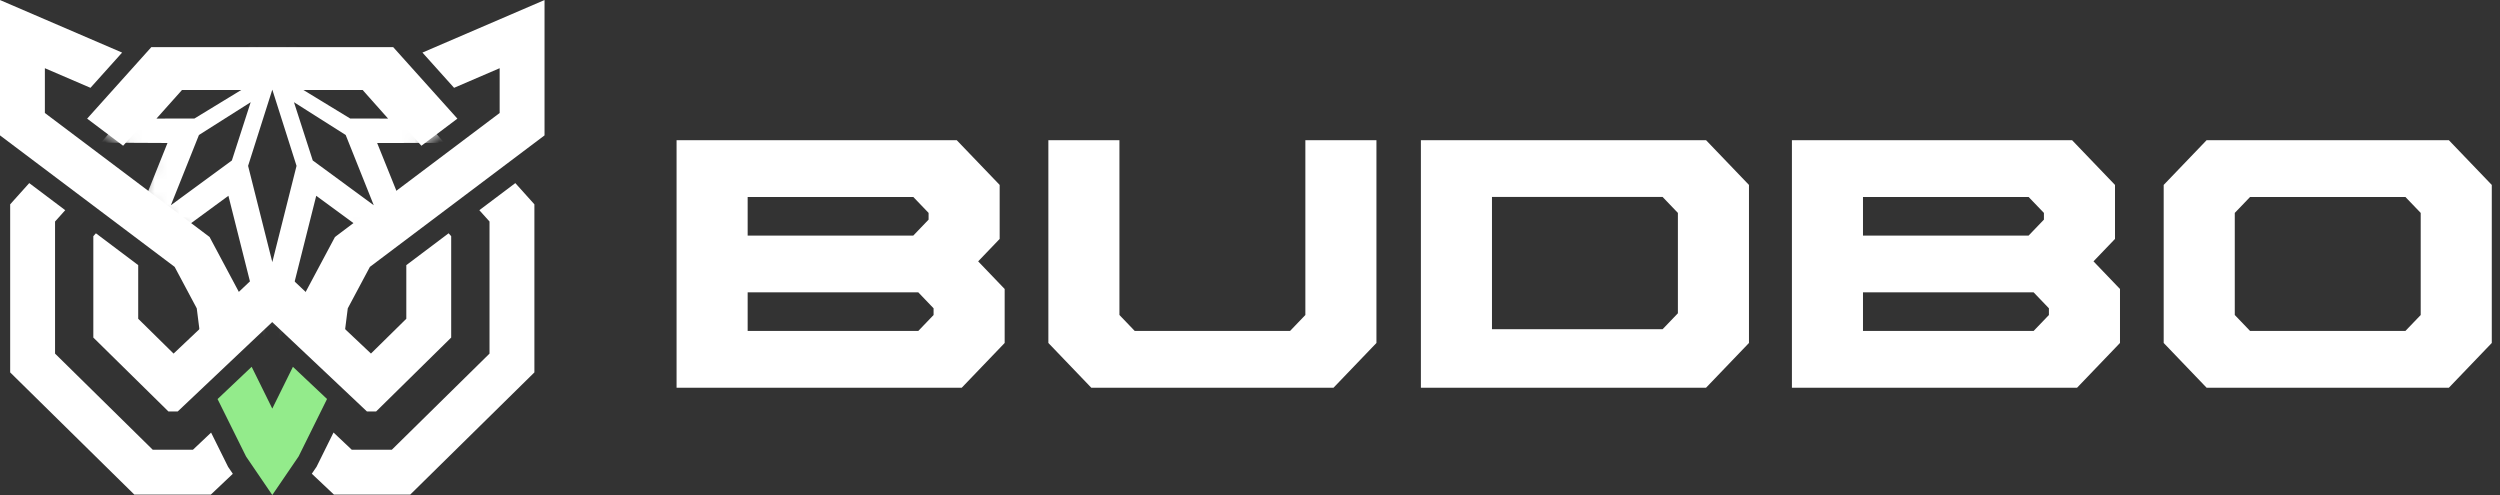
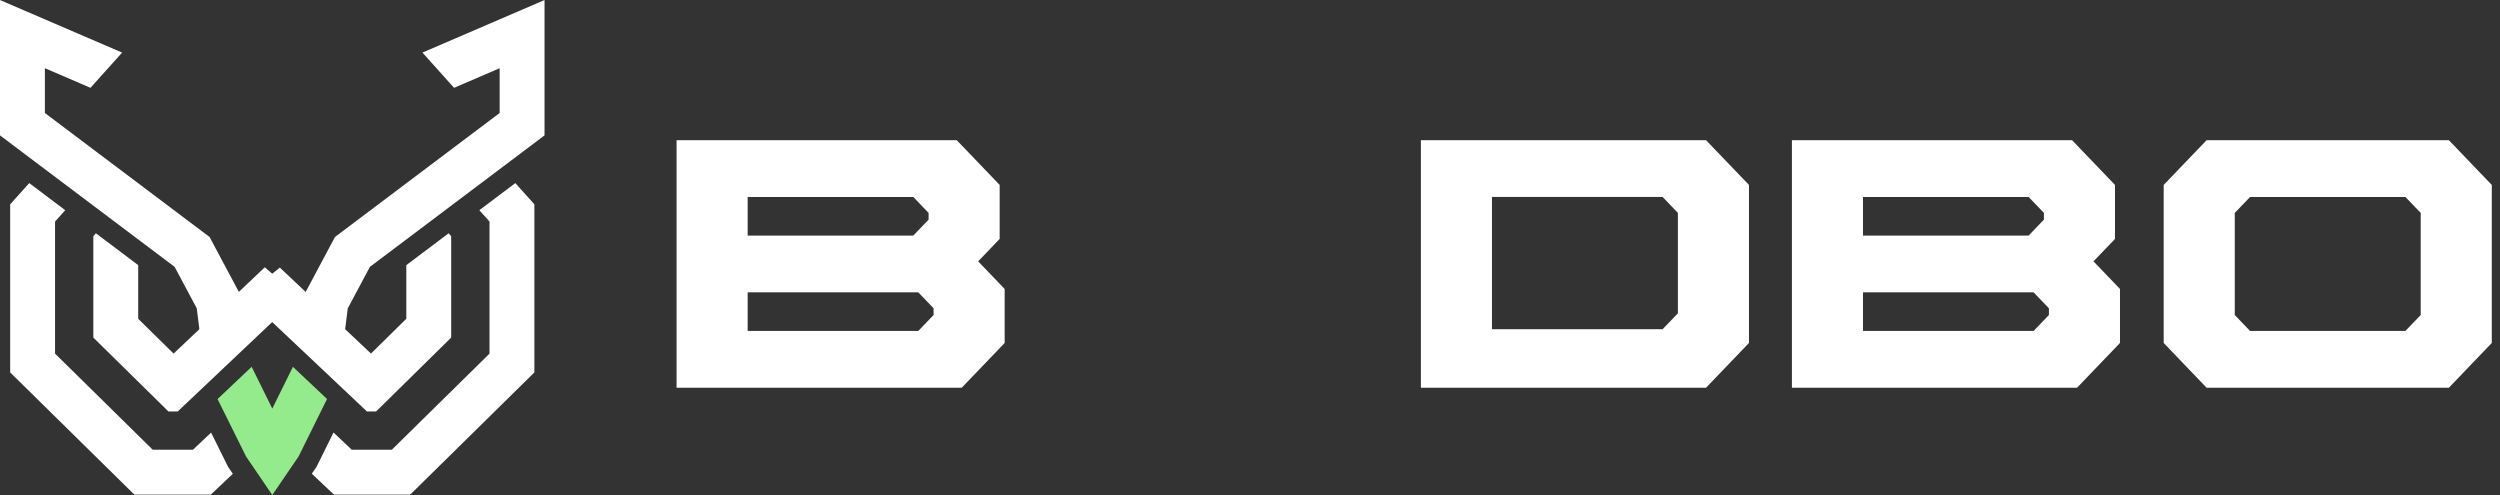
<svg xmlns="http://www.w3.org/2000/svg" width="202" height="40" viewBox="0 0 202 40" fill="none">
  <rect x="0" y="0" width="202" height="40" fill="#333333" stroke="none" />
  <path d="M32.83 21.423V25.756L29.974 28.567L27.854 26.567L22.613 21.621L21.998 22.114L21.398 21.596L16.135 26.574L14.025 28.57L11.167 25.756V21.423L7.75 18.85L7.541 19.084V27.275L13.607 33.245H14.36L18.627 29.209L21.994 26.023L25.366 29.204L29.647 33.245H30.391L36.456 27.275V19.084L36.247 18.85L32.83 21.423Z" fill="white" />
-   <path d="M36.957 9.586L31.769 3.807H12.228L7.041 9.586L9.948 11.776L13.659 7.642L13.847 6.874H30.151L30.511 7.834L34.049 11.776L36.957 9.586Z" fill="white" />
  <path d="M41.638 14.794L38.73 16.983L39.553 17.899V28.571L31.661 36.338H28.422L26.948 34.947L25.629 37.612L25.577 37.717L25.511 37.813L25.195 38.278L26.982 39.964H33.146L43.179 30.09V16.51L41.638 14.794Z" fill="white" />
  <path d="M18.495 37.817L18.43 37.721L18.379 37.618L17.056 34.953L15.591 36.338H12.34L4.448 28.571V17.899L5.27 16.983L2.362 14.794L0.822 16.51V30.09L10.855 39.964H17.035L18.812 38.283L18.495 37.817Z" fill="white" />
  <mask id="mask0_7_3083" style="mask-type:luminance" maskUnits="userSpaceOnUse" x="1" y="2" width="42" height="28">
    <path d="M34.446 6.068L32.668 4.934H11.337L9.524 6.068L1.806 2.735L3.708 7.044L12.226 13.456L11.083 15.93L15.514 19.267L17.648 24.332L18.273 29.308L22.003 24.132L25.751 29.264L26.518 24.863L28.224 20.171L34.595 15.053L33.691 11.974L40.436 7.157L42.2 2.735L34.446 6.068Z" fill="white" />
  </mask>
  <g mask="url(#mask0_7_3083)">
-     <path d="M22.003 0.2L20.833 3.882L19.909 3.297L20.468 5.029L20.434 5.139H16.915L16.916 5.139H14.637H13.661L13.023 5.878L11.057 8.152L8.159 11.528L13.533 11.554L9.061 22.711L15.068 18.303L18.455 15.819L19.935 21.699L22.003 29.918L24.072 21.699L25.552 15.819L28.938 18.303L34.946 22.711L32.181 15.792L30.474 11.554L35.901 11.548L32.95 8.152L30.983 5.878L30.345 5.139H29.37H27.09L27.091 5.139H23.573L23.538 5.029L24.097 3.297L23.173 3.882L22.003 0.2ZM20.255 8.258L18.735 12.967L13.806 16.583L16.075 10.907L20.255 8.258ZM23.752 8.258L27.932 10.907L30.2 16.583L25.271 12.967L23.752 8.258ZM19.491 7.272L15.709 9.577L12.643 9.581L14.704 7.273L19.491 7.272ZM24.515 7.272L29.303 7.273L31.356 9.581L28.297 9.577L24.515 7.272ZM22.003 7.243L23.96 13.402L22.003 21.178L20.046 13.402L22.003 7.243Z" fill="white" />
-   </g>
+     </g>
  <path d="M23.668 29.639L22.001 33.014L20.334 29.637L19.642 30.291L17.579 32.244L19.882 36.885L22.001 39.997L24.127 36.88L26.424 32.239L24.356 30.288L23.668 29.639Z" fill="#93EB8B" />
  <path d="M16.933 19.148L3.626 9.13V5.511L7.31 7.096L9.866 4.249L0 0.003V10.939L14.111 21.563L15.898 24.914L16.331 28.336L19.613 25.383L19.412 23.796L16.933 19.148ZM43.998 0.003V10.939L29.888 21.563L28.1 24.914L27.646 28.497L24.363 25.563L24.587 23.796L27.066 19.148L40.372 9.13V5.511L36.689 7.096L34.133 4.248L43.998 0.003Z" fill="white" />
  <path d="M73.794 19.034L75.03 17.745V17.203L73.794 15.915H60.411V19.034H73.794ZM74.197 26.741L75.433 25.452V24.91L74.197 23.621H60.411V26.741H74.197ZM54.667 31.327V11.328H77.305L80.773 14.942V19.305L79.035 21.117L81.177 23.35V27.712L77.709 31.327H54.667Z" fill="white" />
-   <path d="M88.175 31.327L84.708 27.712V11.328H90.45V25.451L91.686 26.74H104.237L105.473 25.451V11.328H111.216V27.712L107.749 31.327H88.175Z" fill="white" />
  <path d="M134.338 26.601L135.574 25.312V17.203L134.338 15.914H120.551V26.601H134.338ZM114.808 31.327V11.327H137.849L141.317 14.943V27.712L137.849 31.327H114.808Z" fill="white" />
  <path d="M163.912 19.034L165.149 17.745V17.203L163.912 15.915H150.529V19.034H163.912ZM164.316 26.741L165.552 25.452V24.91L164.316 23.621H150.529V26.741H164.316ZM144.787 31.327V11.328H167.425L170.892 14.942V19.305L169.154 21.117L171.295 23.35V27.712L167.828 31.327H144.787Z" fill="white" />
  <path d="M194.356 26.741L195.593 25.452V17.203L194.356 15.915H181.806L180.57 17.203V25.452L181.806 26.741H194.356ZM178.293 31.328L174.826 27.712V14.942L178.293 11.328H197.868L201.336 14.942V27.712L197.868 31.328H178.293Z" fill="white" />
</svg>